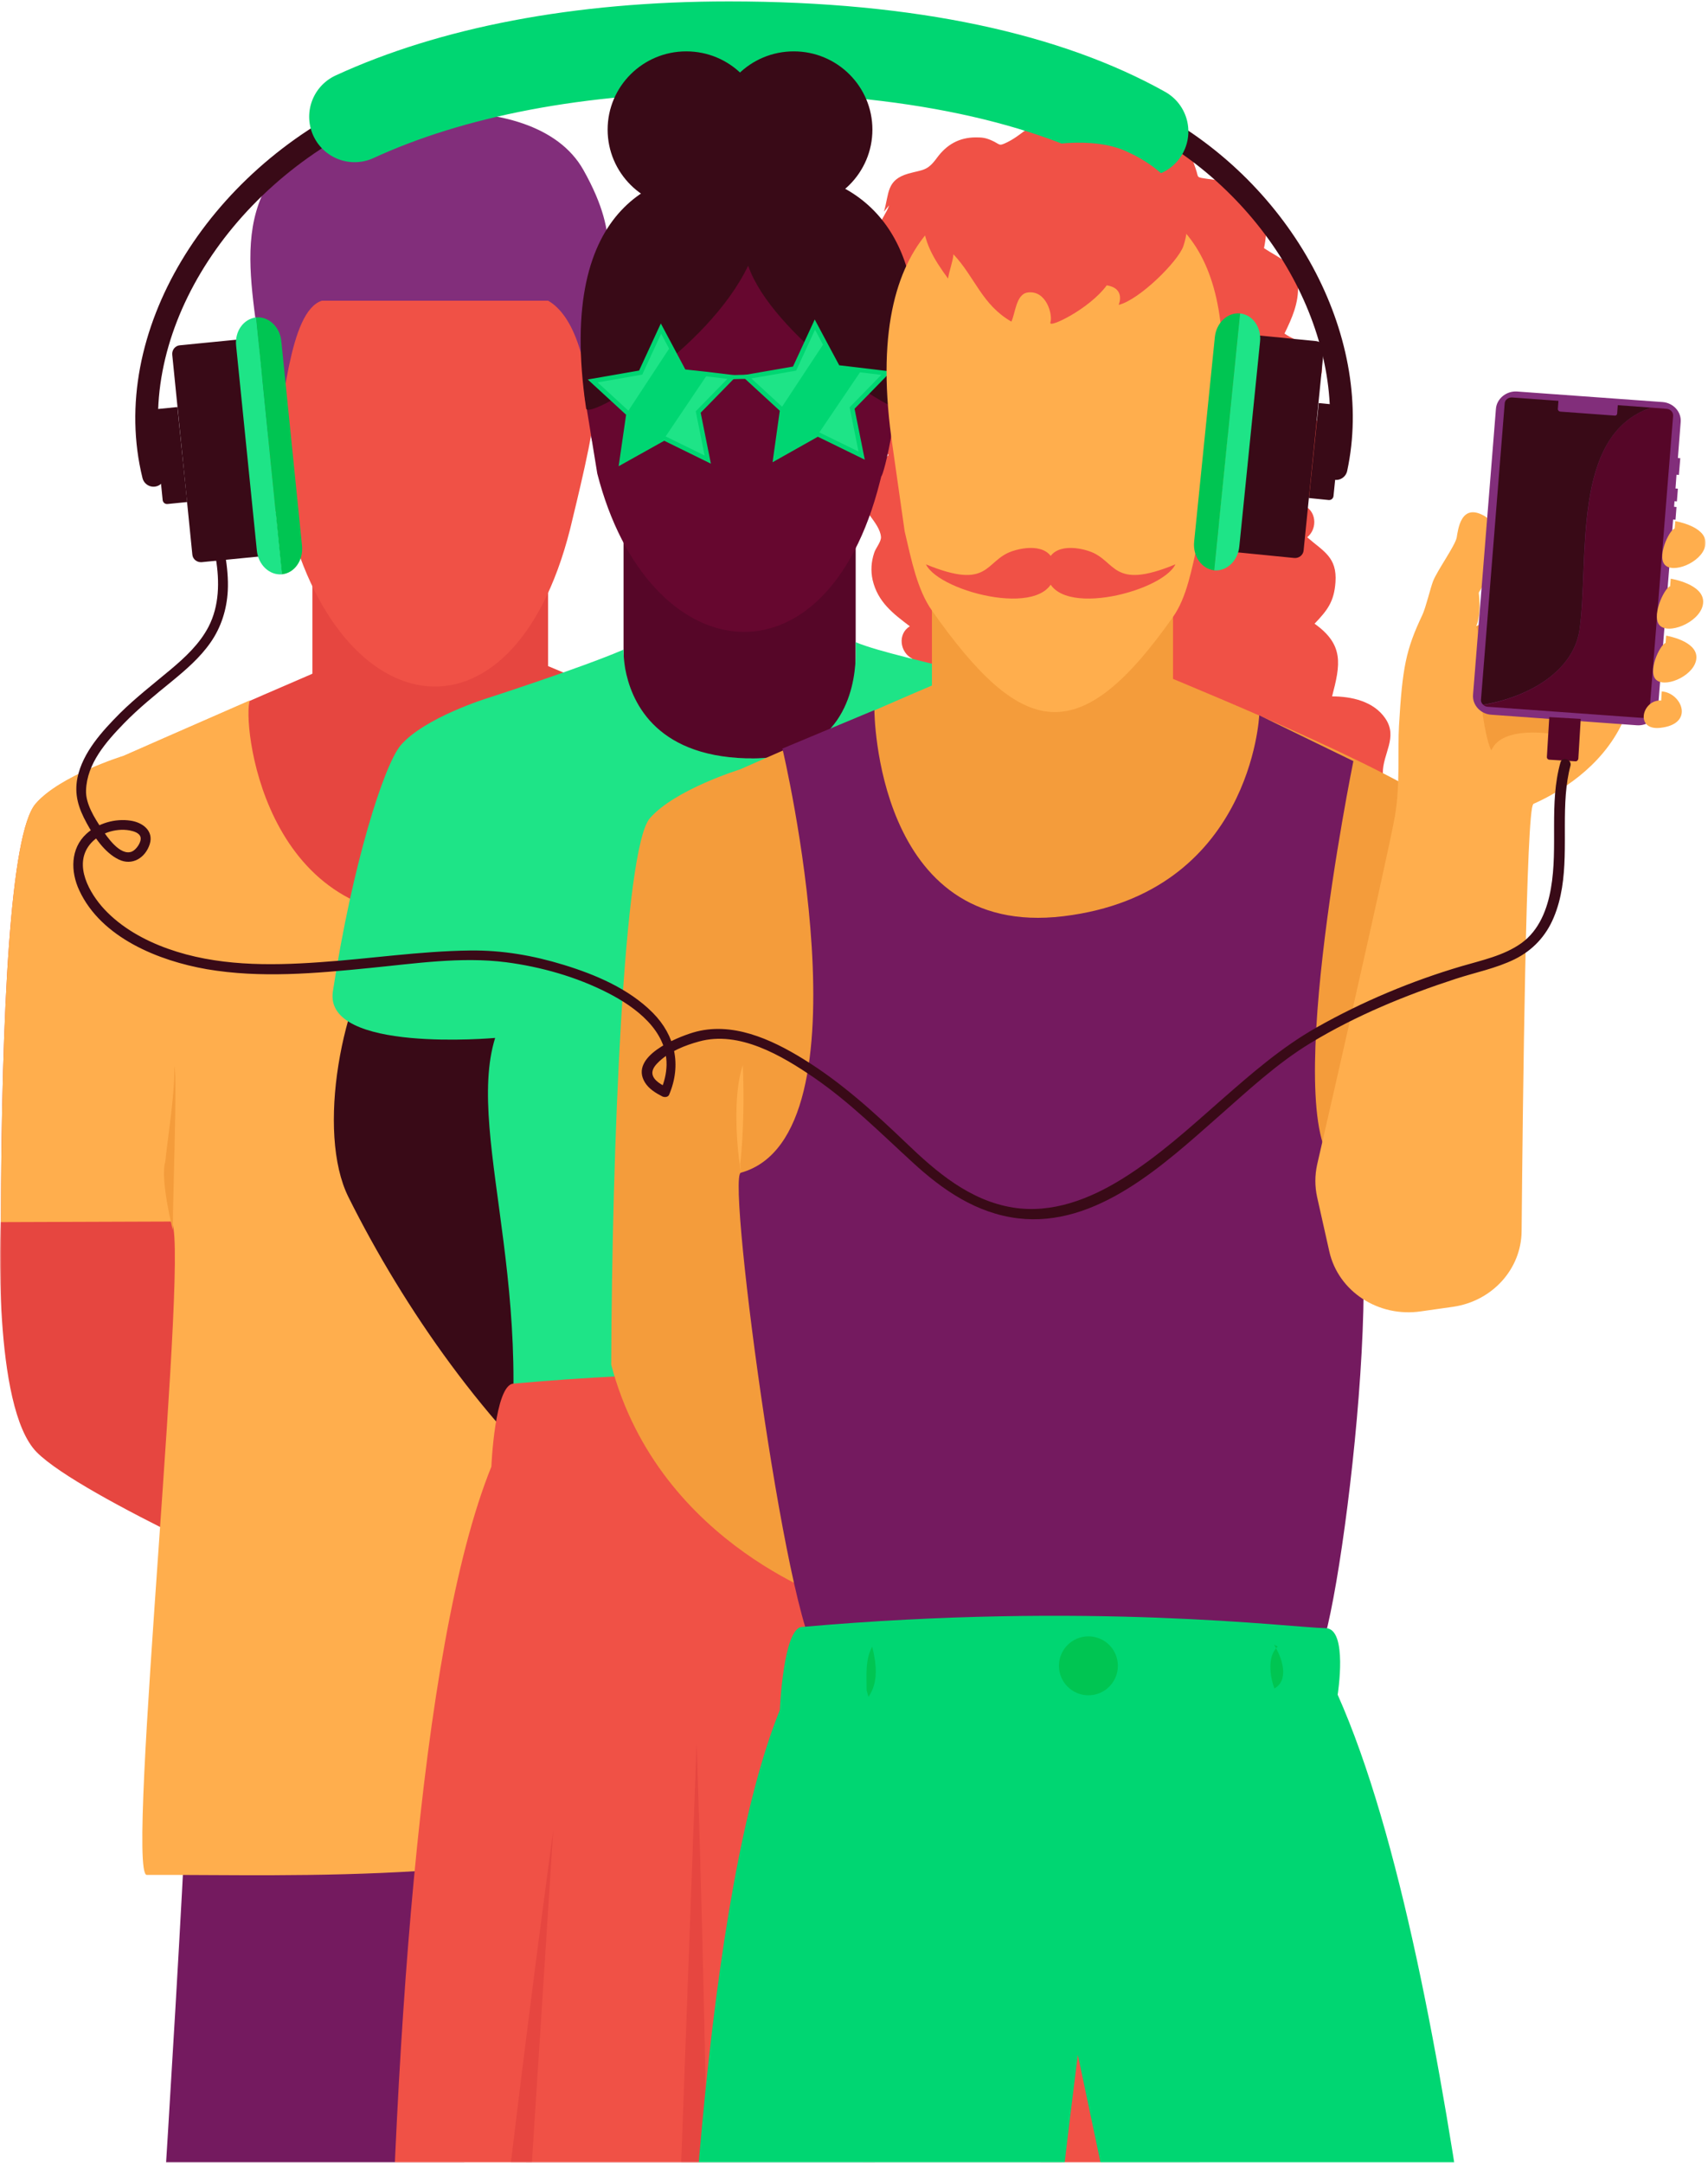
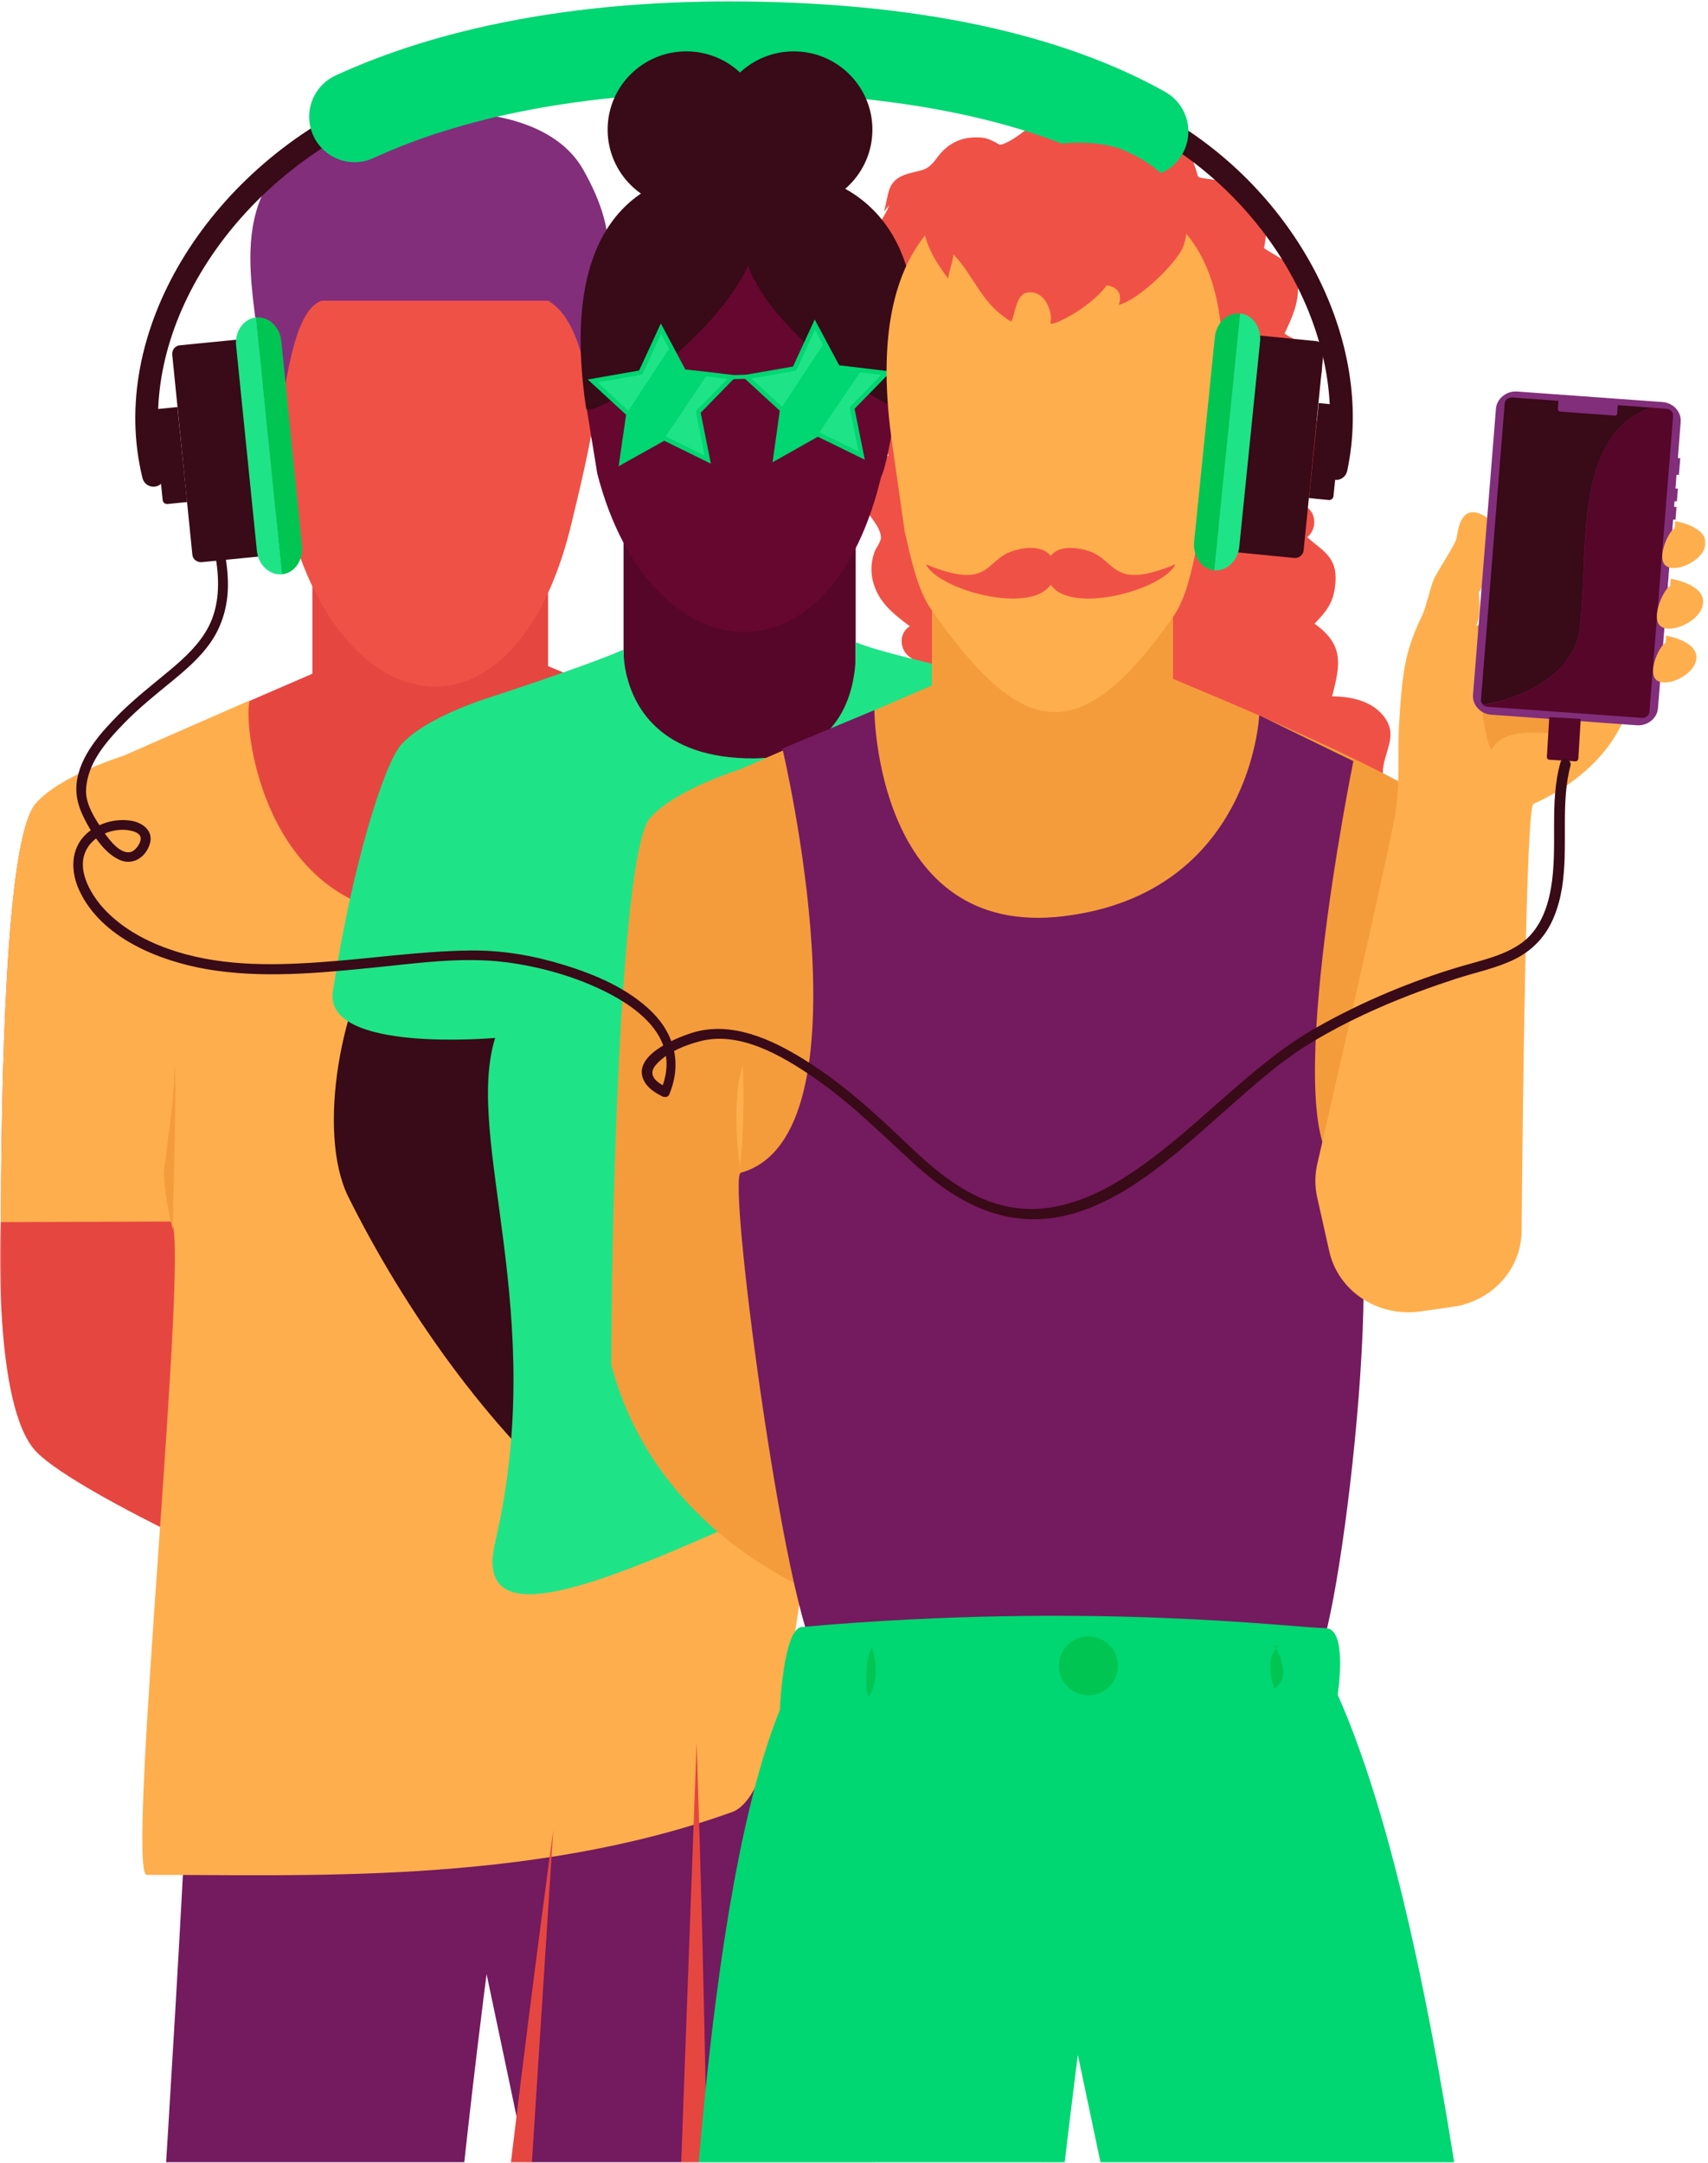
<svg xmlns="http://www.w3.org/2000/svg" width="632" height="800" viewBox="0 0 632 800" fill="none">
  <mask id="mask0_10_236" style="mask-type:alpha" maskUnits="userSpaceOnUse" x="0" y="0" width="632" height="800">
    <rect width="631.308" height="800" fill="#D9D9D9" />
  </mask>
  <g mask="url(#mask0_10_236)">
    <path d="M271.76 572.37C258.206 572.075 184.615 562.499 77.874 571.928C71.023 572.517 70.729 627.471 70.729 627.471C64.836 791.155 30.729 1219.15 39.642 1228.06C49.587 1238.01 105.867 1257.89 148.961 1235.8C148.961 1235.8 154.412 1114.47 156.696 998.447C158.758 892.37 180.047 730.234 180.047 730.234C180.047 730.234 231.76 974.138 230.655 982.978C229.55 991.817 209.661 1221.43 209.661 1221.43C209.661 1221.43 281.116 1263.13 311.244 1228.06C320.968 1216.72 354.338 989.608 345.499 963.088C338.058 940.768 322.147 700.252 276.106 596.974C276.18 596.974 280.084 572.517 271.76 572.37Z" fill="#741A5F" />
    <path d="M0.232 452.075C0.232 452.075 -2.862 520.51 13.565 537.158C29.992 553.807 111.76 589.608 111.76 589.608L95.922 413.549L0.232 452.075Z" fill="#E64640" />
    <path d="M327.082 78.3C329.071 71.597 327.893 66.588 336.07 64.23C341.594 62.683 343.068 63.346 346.677 58.411C350.287 53.475 354.928 50.823 361.116 50.823C363.399 50.823 364.651 50.971 366.714 51.855C370.324 53.401 369.292 54.285 372.755 52.591C379.384 49.35 383.289 43.015 391.76 43.383C395.001 43.53 399.79 43.972 402.663 45.593C405.241 47.066 405.977 50.234 408.703 50.823C410.839 51.339 415.849 49.497 418.132 49.424C422.92 49.203 428.887 49.203 433.454 50.823C439.863 53.033 440.453 56.937 442.442 62.462C443.694 65.924 442.221 65.483 447.156 66.219C452.976 67.029 459.09 67.472 463.731 71.67C469.329 76.68 469.108 85.077 467.709 91.781C473.675 95.832 480.084 97.6 480.305 105.703C480.526 112.186 478.095 117.637 475.296 123.383C479.79 126.624 487.451 127.803 488.998 134.285C490.397 140.326 484.062 146.808 484.946 152.186C485.241 153.954 487.819 155.869 488.703 157.343C490.545 160.363 491.502 163.457 491.502 166.993C491.502 175.464 486.861 180.915 481.926 186.808C487.082 188.503 487.745 195.427 483.694 198.742C489.661 203.972 494.817 206.035 494.154 215.39C493.639 222.61 491.134 225.777 486.419 230.713C497.395 238.521 495.996 245.814 492.902 257.6C500.047 257.6 508.224 259.368 512.57 265.703C517.432 272.775 511.539 278.889 511.686 286.035C511.834 291.118 516.99 295.243 516.327 300.842C515.738 305.851 510.287 310.123 505.646 311.302C495.996 313.807 482.221 309.387 473.749 305.114C465.793 301.136 464.688 297.895 456.88 301.431C449.071 304.967 435.664 306.882 429.403 300.105C422.331 292.591 424.688 289.792 413.786 291.707C401.41 293.843 390.508 293.18 382.626 282.499C375.259 272.481 375.996 260.842 375.628 249.055C369.882 251.118 359.716 239.479 356.622 235.796C348.151 225.777 342.847 214.433 342.036 201.468C341.742 197.195 341.226 192.849 341.668 188.576C341.815 187.398 342.773 184.599 342.478 183.567C341.963 181.873 338.942 179.589 337.911 178.116C334.375 173.254 332.239 167.582 330.103 161.983C325.314 149.239 323.767 136.937 327.598 123.825C329.734 116.606 328.556 113.07 326.567 106.072C324.651 99.074 322.957 90.749 325.241 83.751C326.125 80.952 328.114 78.668 328.998 75.943" fill="#F05146" />
    <path d="M462.994 90.97C459.605 84.93 459.532 79.773 451.06 79.258C445.388 78.963 444.062 79.994 439.348 76.016C434.707 72.039 429.55 70.492 423.51 71.891C421.3 72.407 420.121 72.849 418.279 74.175C415.112 76.532 416.364 77.121 412.534 76.237C405.314 74.543 400.084 69.239 391.981 71.597C388.887 72.481 384.32 73.954 381.889 76.164C379.679 78.153 379.679 81.394 377.174 82.646C375.186 83.604 369.955 82.941 367.672 83.383C362.957 84.267 357.138 85.593 353.012 88.171C347.267 91.781 347.561 95.759 346.898 101.505C346.456 105.188 347.856 104.451 343.141 106.219C337.69 108.282 331.797 110.123 328.261 115.28C323.989 121.394 326.051 129.497 328.998 135.759C324.062 141.063 318.316 144.23 319.863 152.186C321.116 158.521 324.725 163.309 328.777 168.319C325.167 172.517 317.948 175.39 317.948 182.02C317.948 188.208 325.535 193.144 325.977 198.595C326.125 200.363 323.989 202.794 323.473 204.488C322.368 207.803 322.147 211.118 322.884 214.506C324.799 222.757 330.545 227.029 336.659 231.67C332.018 234.47 332.976 241.394 337.616 243.678C332.976 250.16 328.482 253.328 331.208 262.241C333.344 269.166 336.512 271.67 342.257 275.427C333.344 285.519 336.364 292.296 342.11 303.125C335.112 304.746 327.524 308.282 324.799 315.427C321.705 323.457 328.85 328.098 330.25 335.022C331.281 340.031 327.23 345.188 329.145 350.492C330.839 355.28 337.174 358.153 341.963 358.3C351.907 358.595 364.357 351.155 371.576 345.114C378.427 339.442 378.795 336.053 387.193 337.674C395.591 339.368 409.071 338.19 413.712 330.16C418.869 321.247 415.922 319.037 426.972 318.447C439.569 317.784 449.955 314.691 455.186 302.462C460.121 291.044 456.733 279.921 454.449 268.282C460.489 268.945 467.782 255.39 469.992 251.118C475.959 239.405 478.537 227.25 476.401 214.359C475.738 210.16 475.222 205.74 473.823 201.762C473.454 200.657 471.834 198.079 471.907 197.048C471.981 195.28 474.412 192.407 475.149 190.713C477.506 185.188 478.316 179.147 479.053 173.254C480.821 159.773 479.495 147.398 472.865 135.538C469.182 128.981 469.477 125.225 469.771 118.005C470.066 110.786 469.845 102.315 466.014 95.906C464.467 93.328 462.11 91.633 460.637 89.129" fill="#F05146" />
    <path d="M427.93 46.035C476.622 73.291 504.246 127.656 494.375 173.328" stroke="#390A17" stroke-width="8.403" stroke-miterlimit="10" stroke-linecap="round" />
    <path d="M307.119 299.147C291.797 283.751 220.563 253.77 202.81 246.403V189.681H115.591V249.202C115.443 249.276 115.37 249.276 115.296 249.35C99.016 256.274 45.757 279.7 45.757 279.7C45.757 279.7 22.257 286.992 13.197 297.379C3.768 308.282 0.6 373.991 0.305 452.223C108.593 451.781 216.733 451.781 324.873 448.171C325.093 374.433 320.821 312.996 307.119 299.147Z" fill="#E64640" />
    <path d="M324.799 448.024C301.889 448.761 301.815 659.147 270.95 670.271C194.854 697.6 110.582 693.328 54.302 693.549C46.199 693.549 71.171 451.781 63.068 451.854C42.147 451.928 21.226 452.002 0.305 452.075C0.6 373.843 3.768 308.061 13.197 297.232C22.184 286.845 45.757 279.552 45.757 279.552C45.757 279.552 70.802 268.503 92.46 259.074C89.587 266.219 96.733 342.168 162.589 338.926C196.99 337.232 224.909 311.155 224.909 276.901C224.909 268.724 236.033 266.514 233.16 259.368C261.152 271.449 295.038 286.919 307.119 299.074C320.821 312.923 325.093 374.359 324.799 448.024Z" fill="#FFAE4D" />
    <path d="M211.944 191.597C191.76 280.215 124.725 270.123 105.793 188.282C101.005 193.733 93.565 181.283 96.806 165.004C98.059 158.816 98.132 152.333 101.079 156.385C94.302 72.996 132.607 62.536 156.917 62.757C209.661 62.757 227.561 91.412 218.501 157.121C221.447 153.07 212.092 190.934 211.944 191.597Z" fill="#F05146" />
    <path d="M222.92 117.932C222.331 126.919 226.604 146.072 227.267 156.016C228.077 168.687 218.795 169.202 218.648 160.068C218.28 133.917 212.239 116.606 202.81 111.228H119.127C106.751 115.132 105.13 152.333 101.005 167.655L97.101 153.512C99.237 119.184 79.937 82.794 108.224 56.864C125.315 41.173 197.138 29.681 215.849 62.83C223.436 76.311 224.983 85.151 225.204 92.738C225.425 100.399 223.583 107.324 222.92 117.932Z" fill="#822E7B" />
    <path d="M56.806 175.832C44.136 124.488 80.084 66.514 136.291 40.584" stroke="#390A17" stroke-width="8.403" stroke-miterlimit="10" stroke-linecap="round" />
    <path d="M131.208 43.186C166.861 26.759 214.007 17.33 269.698 17.33C337.469 17.33 388.151 29.19 422.92 48.637" stroke="#00D672" stroke-width="33.612" stroke-miterlimit="10" stroke-linecap="round" />
    <path d="M143.068 346.146C126.272 368.687 116.99 418.779 128.924 442.794C149.477 484.046 180.563 528.54 216.07 558.3C218.943 502.389 214.375 446.035 214.596 390.271C214.744 361.615 212.902 359.332 186.972 353.733C171.723 350.344 158.832 345.63 143.068 346.146Z" fill="#390A17" />
    <path d="M316.622 188.282V264.009C316.401 269.829 315.149 279.184 309.698 287.066C304.541 294.507 295.628 300.621 280.305 301.136H276.18C241.705 300.179 233.381 279.258 231.318 267.84C230.803 264.746 230.729 262.315 230.729 261.21V188.282H316.622Z" fill="#560628" />
    <path d="M404.283 267.914C389.182 252.739 334.154 244.783 316.622 237.564V239.626C316.622 240.584 316.696 241.836 316.622 243.383C316.401 249.203 315.149 258.558 309.698 266.44C304.541 273.88 295.628 279.995 280.305 280.51C279.495 280.51 278.611 280.584 277.727 280.51C277.211 280.51 276.696 280.51 276.18 280.51C241.705 279.553 233.381 258.632 231.318 247.214C230.803 244.12 230.729 241.689 230.729 240.584V240.289C230.582 240.363 230.508 240.363 230.434 240.437C214.375 247.287 180.342 258.263 180.342 258.263C180.342 258.263 157.138 265.409 148.298 275.648C142.11 282.867 130.324 319.847 123.178 366.698C119.642 389.681 183.215 383.936 183.215 383.936C171.576 421.431 203.178 485.667 183.215 570.529C167.819 636.017 341.594 512.996 424.762 510.197C424.983 437.49 417.838 281.542 404.283 267.914Z" fill="#1EE487" />
    <path d="M271.392 63.125C247.377 63.199 209.661 72.26 216.364 146.661L221.005 175.17C239.716 248.171 305.72 257.158 325.609 178.116C325.757 177.527 325.978 176.716 326.125 176.127C327.082 177.453 358.095 62.831 271.392 63.125Z" fill="#66072F" />
    <path d="M258.942 140.842C268.74 140.179 278.537 140.031 288.335 140.031C292.534 140.031 296.733 140.105 300.931 140.179C301.963 140.179 301.963 138.632 300.931 138.632C288.703 138.337 276.475 138.484 264.246 139C262.478 139.074 260.71 139.147 258.869 139.295C257.911 139.368 257.911 140.915 258.942 140.842Z" fill="#00D672" />
    <path d="M334.596 151.376C330.913 154.175 285.388 123.309 276.843 98.263C261.963 129.35 217.543 155.501 216.88 151.081C205.314 73.217 246.051 62.978 267.93 63.125C267.93 63.125 292.607 62.831 299.605 64.746C334.154 73.291 345.572 108.282 334.596 151.376Z" fill="#390A17" />
    <path d="M315.296 150.934L318.832 168.54L302.699 160.657L302.626 160.584L286.935 169.424L289.44 151.597L288.924 151.155L276.18 139.442L294.007 136.348L301.521 120.068L305.057 126.698L309.992 135.906L318.758 136.937L327.893 138.042L315.296 150.934Z" fill="#1EE487" stroke="#00D672" stroke-width="1.681" stroke-miterlimit="10" />
    <path d="M318.758 136.937L302.699 160.658L302.626 160.584L286.935 169.424L289.44 151.597L288.924 151.155L305.057 126.698L309.992 135.906L318.758 136.937Z" fill="#00D672" />
    <path d="M258.353 152.407L261.889 170.013L245.83 162.131H245.683L229.992 170.897L232.57 153.07L232.055 152.628L219.311 140.915L237.064 137.821L244.578 121.541L248.114 128.171L253.049 137.453L261.815 138.411L270.95 139.516L258.353 152.407Z" fill="#1EE487" stroke="#00D672" stroke-width="1.681" stroke-miterlimit="10" />
    <path d="M261.815 138.411L245.83 162.131H245.683L229.992 170.897L232.57 153.07L232.055 152.628L248.114 128.171L253.049 137.453L261.815 138.411Z" fill="#00D672" />
    <path d="M253.933 76.901C270.003 76.901 283.031 63.939 283.031 47.95C283.031 31.962 270.003 19 253.933 19C237.863 19 224.836 31.962 224.836 47.95C224.836 63.939 237.863 76.901 253.933 76.901Z" fill="#390A17" />
    <path d="M293.712 76.901C309.782 76.901 322.81 63.939 322.81 47.95C322.81 31.962 309.782 19 293.712 19C277.642 19 264.615 31.962 264.615 47.95C264.615 63.939 277.642 76.901 293.712 76.901Z" fill="#390A17" />
-     <path d="M383.804 512.259C370.25 511.965 296.659 502.388 189.919 511.817C183.068 512.407 181.815 542.536 181.815 542.536C127.966 675.574 142.773 1159.04 151.686 1167.95C161.631 1177.89 217.911 1197.78 261.005 1175.68C261.005 1175.68 266.456 1054.36 268.74 938.337C270.802 832.259 292.092 670.123 292.092 670.123C292.092 670.123 343.804 914.027 342.699 922.867C341.594 931.707 321.705 1161.32 321.705 1161.32C321.705 1161.32 393.16 1203.01 423.289 1167.95C433.012 1156.61 466.383 929.497 457.543 902.978C450.103 880.657 434.191 640.142 388.151 536.863C388.224 536.863 392.128 512.407 383.804 512.259Z" fill="#F05146" />
    <path d="M434.044 197.932V276.532C433.823 282.573 432.497 292.297 426.825 300.547C421.447 308.282 412.239 314.617 396.327 315.133H392.055C356.327 314.175 347.561 292.444 345.499 280.584C344.909 277.343 344.836 274.912 344.836 273.733V197.932H434.044Z" fill="#F49C3B" />
    <path d="M541.226 304.451C525.535 288.687 448.777 257.306 430.655 249.718V251.855C430.655 252.812 430.729 254.138 430.655 255.759C430.434 261.799 432.939 272.333 427.267 280.51C421.889 288.245 412.681 294.58 396.769 295.096C395.885 295.096 395.001 295.169 394.117 295.096C393.528 295.096 393.012 295.096 392.497 295.096C356.769 294.138 348.003 272.407 345.941 260.547C345.351 257.306 345.278 254.875 345.278 253.696V253.402C345.13 253.475 345.057 253.475 344.909 253.549C328.187 260.621 273.749 284.635 273.749 284.635C273.749 284.635 249.661 292.076 240.453 302.683C230.803 313.807 226.456 424.746 226.162 504.82C244.062 572.591 311.318 592.996 311.318 592.996C385.057 592.628 485.756 459.442 559.421 457.011C559.569 381.505 555.222 318.595 541.226 304.451Z" fill="#F49C3B" />
    <path d="M443.915 197.637C443.768 198.374 443.547 199.258 443.399 199.921C440.895 210.823 439.127 220.989 434.044 228.208C399.274 277.637 378.206 273.291 344.836 225.851C339.458 218.19 337.322 207.582 334.744 196.532C334.744 196.532 329.882 162.499 329.808 161.836C318.758 79.479 362.368 67.84 387.119 67.987C439.863 67.987 458.574 96.053 450.766 160.142C450.618 161.542 450.397 163.015 450.176 164.488C450.397 164.193 450.618 163.899 450.839 163.678C452.313 161.984 453.86 161.1 455.112 161.468C456.291 161.836 457.248 163.309 457.617 166.256C459.016 176.127 458.648 192.26 443.915 197.637Z" fill="#FFAE4D" />
    <path d="M455.775 204.12L478.906 206.403C480.674 206.551 482.221 205.298 482.368 203.604L489.808 129.645C489.955 127.877 488.703 126.33 487.009 126.182L463.878 123.899C462.847 123.825 461.963 124.562 461.815 125.593L454.081 202.131C454.007 203.162 454.744 204.046 455.775 204.12Z" fill="#390A17" />
    <path d="M484.357 184.23L491.65 184.967C492.534 185.041 493.27 184.451 493.418 183.567L496.659 151.597C496.733 150.713 496.143 149.976 495.259 149.829L487.966 149.092L484.357 184.23Z" fill="#390A17" />
    <path d="M466.235 126.477L458.574 202.131C458.058 207.508 453.86 211.413 449.219 210.971L458.795 115.943C463.51 116.385 466.825 121.1 466.235 126.477Z" fill="#1EE487" />
    <path d="M441.852 200.436L449.513 124.783C450.029 119.405 454.228 115.501 458.869 115.943L449.292 210.971C444.652 210.455 441.337 205.74 441.852 200.436Z" fill="#00C552" />
    <path d="M274.265 434.249C272.497 424.23 271.097 405.077 274.854 394.028C275.37 405.593 275.149 419.074 273.896 430.786" fill="#FFAE4D" />
    <path d="M341.447 79.921C341.594 63.567 392.939 45.446 416.438 55.833C430.803 62.168 443.473 74.47 437.874 91.044C435.959 96.643 421.594 110.934 413.933 112.775C413.933 112.775 416.659 106.661 409.513 105.556C403.252 114.175 387.93 121.615 388.666 119.332C389.624 116.311 387.119 107.177 380.195 108.208C375.922 108.871 375.701 116.017 374.228 118.963C363.326 112.702 360.821 102.61 352.792 94.064C352.644 96.569 351.097 100.621 350.803 103.052C345.646 95.98 341.373 89.35 341.447 79.921Z" fill="#F05146" />
    <path d="M342.626 208.76C366.419 218.558 364.283 207.361 374.523 203.898C380.784 201.762 390.581 201.468 390.287 211.339C389.698 229.755 347.709 219.294 342.626 208.76Z" fill="#F05146" />
    <path d="M434.928 208.76C411.134 218.558 413.27 207.361 403.031 203.898C396.769 201.762 386.972 201.468 387.267 211.339C387.856 229.755 429.845 219.294 434.928 208.76Z" fill="#F05146" />
    <path d="M289.513 276.9L323.547 262.683C323.547 262.683 323.841 347.324 393.454 338.926C463.068 330.528 465.941 264.598 465.941 264.598L500.784 281.541C500.784 281.541 471.981 422.757 496.364 432.481C516.254 440.436 494.891 610.307 486.714 613.77C486.714 613.77 352.644 611.707 304.173 613.696C292.755 614.138 268.666 435.353 274.117 433.806C323.547 420.105 289.513 276.9 289.513 276.9Z" fill="#741A5F" />
    <path d="M537.764 483.383C552.202 481.247 562.884 469.46 563.031 455.464C563.473 406.182 564.725 298.558 567.377 297.379C576.512 293.328 592.57 284.046 600.453 267.103C600.453 267.103 598.464 263.714 595.296 258.41C587.046 244.635 570.692 217.821 559.421 202.425L555.517 226.661L546.235 231.67C547.488 228.65 547.782 224.304 547.193 219.442C547.119 219.073 547.635 218.558 547.93 217.969C548.003 217.821 548.077 217.674 548.151 217.526C548.224 217.453 548.224 217.379 548.298 217.306C548.372 217.232 548.372 217.158 548.445 217.011C548.519 216.864 548.593 216.716 548.666 216.643C548.887 216.201 549.182 215.759 549.477 215.243C549.55 215.169 549.624 215.022 549.624 214.948C549.698 214.801 549.771 214.654 549.845 214.506C549.919 214.359 549.992 214.212 550.066 214.064C550.14 213.917 550.213 213.843 550.287 213.696C550.36 213.622 550.361 213.549 550.434 213.401C550.508 213.254 550.582 213.107 550.729 212.959C550.803 212.812 550.876 212.665 551.023 212.517C551.097 212.37 551.171 212.223 551.244 212.075C551.244 212.075 551.244 212.075 551.244 212.002C551.392 211.707 551.613 211.412 551.76 211.118C551.834 211.044 551.834 210.97 551.907 210.897C552.128 210.528 552.349 210.086 552.644 209.644C552.791 209.35 553.012 209.055 553.16 208.687C553.233 208.539 553.381 208.392 553.454 208.171C553.823 207.508 554.191 206.919 554.559 206.256C554.707 206.035 554.854 205.814 555.001 205.519C555.075 205.372 555.149 205.224 555.296 205.077C555.37 205.003 555.37 204.93 555.443 204.856C555.517 204.709 555.591 204.561 555.664 204.414C555.738 204.34 555.812 204.193 555.885 204.12C556.18 203.604 556.548 203.088 556.843 202.573C556.917 202.425 557.064 202.278 557.138 202.057C557.211 201.983 557.211 201.91 557.285 201.836C557.359 201.689 557.432 201.541 557.506 201.468V201.394C557.58 201.32 557.653 201.173 557.727 201.099C557.801 201.026 557.801 200.952 557.874 200.878C557.948 200.805 557.948 200.731 558.022 200.584C554.265 195.574 551.244 192.038 549.403 190.934C540.563 185.777 539.532 195.869 539.016 198.816C538.5 201.762 531.797 211.044 530.25 215.022C529.219 217.748 527.598 224.746 526.272 227.545C520.232 240.289 518.906 246.919 517.653 268.576C517.138 276.827 518.169 290.602 516.106 302.167C513.602 316.164 492.976 406.477 487.377 430.786C486.493 434.764 486.493 438.889 487.377 442.867L491.871 462.904C495.186 477.711 510.066 487.434 525.83 485.077L537.764 483.383Z" fill="#FFAE4D" />
    <path d="M546.235 231.744C547.34 234.469 549.403 241.836 548.224 256.716C547.782 262.315 550.287 275.132 551.834 277.563C555.959 268.134 574.596 271.375 577.838 272.038C578.28 266.072 592.497 264.009 592.497 264.009L595.296 258.484C587.046 244.709 570.692 217.895 559.421 202.499L555.517 226.735L546.235 231.744Z" fill="#F49C3B" />
    <path d="M553.528 151.228L545.057 257.011C544.762 260.768 547.782 264.083 551.76 264.377L605.683 268.282C609.661 268.576 613.197 265.703 613.491 261.946L619.09 192.186L619.974 192.259L620.342 187.545L619.458 187.471L619.605 185.409L620.489 185.482L620.858 180.768L619.974 180.694L620.342 175.611L621.226 175.685L621.742 169.497L620.858 169.423L621.889 156.09C622.184 152.333 619.163 149.018 615.186 148.724L561.263 144.819C557.359 144.598 553.823 147.471 553.528 151.228Z" fill="#822E7B" />
    <path d="M616.733 151.228L610.987 150.786C581.005 160.805 588.298 207.066 584.394 233.438C581.889 248.245 565.977 257.747 548.814 260.768C549.256 261.136 549.771 261.357 550.361 261.431L607.598 265.556C608.998 265.63 610.25 264.672 610.324 263.346L619.09 153.806C619.163 152.48 618.132 151.375 616.733 151.228Z" fill="#560628" />
    <path d="M584.394 233.438C588.224 207.066 581.005 160.878 610.987 150.786L559.495 147.029C558.095 146.956 556.843 147.913 556.769 149.239L548.003 258.779C547.93 259.515 548.224 260.178 548.814 260.694C565.977 257.747 581.889 248.245 584.394 233.438Z" fill="#390A17" />
    <path d="M619.9 192.775C619.9 192.775 631.244 194.617 631.097 200.878C630.95 207.14 620.342 212.075 616.512 209.35C612.607 206.624 617.616 196.016 619.679 195.501L619.9 192.775Z" fill="#FFAE4D" />
    <path d="M616.512 235.132C616.512 235.132 627.856 236.974 627.709 243.236C627.561 249.497 616.954 254.433 613.123 251.707C609.219 248.981 614.228 238.374 616.291 237.858L616.512 235.132Z" fill="#FFAE4D" />
    <path d="M618.206 214.064C618.206 214.064 630.361 215.979 630.213 222.683C630.066 229.386 618.721 234.617 614.596 231.744C610.471 228.871 615.775 217.453 617.985 216.863L618.206 214.064Z" fill="#FFAE4D" />
-     <path d="M614.891 255.759C622.257 256.274 627.267 267.84 614.302 269.239C604.725 270.271 607.672 258.631 614.67 259.147L614.891 255.759Z" fill="#FFAE4D" />
-     <path d="M567.377 297.453C562.515 299.442 555.812 298.632 555.812 298.632C555.812 298.632 556.254 304.598 556.106 306.661C555.885 311.007 556.106 383.346 556.106 383.346L562.957 383.862C563.031 383.788 563.841 300.031 567.377 297.453Z" fill="#FFAE4D" />
+     <path d="M567.377 297.453C562.515 299.442 555.812 298.632 555.812 298.632C555.812 298.632 556.254 304.598 556.106 306.661L562.957 383.862C563.031 383.788 563.841 300.031 567.377 297.453Z" fill="#FFAE4D" />
    <path d="M597.432 153.733L577.322 152.259C576.806 152.186 576.438 151.817 576.438 151.302L576.733 147.25L598.685 148.871L598.39 152.922C598.39 153.438 597.948 153.806 597.432 153.733Z" fill="#822E7B" />
    <path d="M582.92 281.615L573.344 281.026C572.755 281.026 572.313 280.51 572.386 279.921L573.27 265.261L584.909 265.924L584.025 280.584C583.952 281.247 583.436 281.689 582.92 281.615Z" fill="#560628" />
    <path d="M97.764 205.667L74.633 207.95C72.865 208.098 71.318 206.845 71.171 205.151L63.731 131.192C63.583 129.424 64.836 127.877 66.53 127.729L89.661 125.446C90.692 125.372 91.576 126.109 91.723 127.14L99.458 203.678C99.606 204.635 98.795 205.519 97.764 205.667Z" fill="#390A17" />
    <path d="M69.256 185.704L61.963 186.44C61.079 186.514 60.342 185.925 60.195 185.041L56.954 153.07C56.88 152.186 57.469 151.449 58.353 151.302L65.646 150.565L69.256 185.704Z" fill="#390A17" />
    <path d="M87.377 127.95L95.038 203.604C95.554 208.982 99.753 212.886 104.394 212.444L94.817 117.416C90.103 117.932 86.788 122.573 87.377 127.95Z" fill="#1EE487" />
    <path d="M111.76 201.91L104.099 126.256C103.583 120.878 99.385 116.974 94.744 117.416L104.32 212.444C108.961 212.002 112.276 207.287 111.76 201.91Z" fill="#00C552" />
    <path d="M259.974 937.6C265.499 866.219 257.764 644.709 257.764 644.709L248.703 891.339L259.974 937.6Z" fill="#E64640" />
    <path d="M391.834 968.982C397.359 897.6 389.624 676.09 389.624 676.09L380.563 922.72L391.834 968.982Z" fill="#E64640" />
    <path d="M490.545 602.278C476.99 601.983 403.399 592.407 296.659 601.836C289.808 602.425 288.556 632.554 288.556 632.554C234.707 765.593 249.513 1249.06 258.427 1257.97C268.372 1267.91 324.651 1287.8 367.745 1265.7C367.745 1265.7 373.197 1144.3 375.48 1028.36C377.543 922.278 398.832 760.142 398.832 760.142C398.832 760.142 450.545 1004.05 449.44 1012.89C448.335 1021.73 428.519 1251.34 428.519 1251.34C428.519 1251.34 499.974 1293.03 530.103 1257.97C539.826 1246.62 573.197 1019.52 564.357 992.996C556.917 970.676 541.005 730.16 494.965 626.882C494.965 626.882 498.869 602.425 490.545 602.278Z" fill="#00D672" />
    <path d="M173.123 968.098C174.817 896.569 204.725 676.9 204.725 676.9L188.887 923.162L173.123 968.098Z" fill="#E64640" />
    <path d="M64.541 394.322C64.541 406.182 62.405 417.969 61.152 429.755C59.163 436.017 63.952 455.096 63.952 455.096C63.952 441.026 65.646 399.552 64.541 394.322Z" fill="#F49C3B" />
    <path d="M577.396 282.057C573.123 297.232 576.585 313.291 573.86 328.687C572.534 336.348 569.513 344.156 562.957 348.871C556.475 353.512 548.298 355.206 540.784 357.416C522.294 362.867 504.025 370.528 487.23 380.031C474.191 387.398 462.994 397.195 451.797 406.992C440.158 417.232 428.593 427.766 415.333 436.016C403.252 443.53 389.329 448.981 374.891 446.698C358.832 444.12 346.53 433.585 335.186 422.683C323.326 411.339 311.245 400.363 297.248 391.744C285.315 384.377 270.655 377.674 256.438 381.946C250.103 383.862 232.865 390.86 238.611 400.363C240.084 402.794 242.663 404.341 245.094 405.593C245.904 405.961 247.23 405.888 247.598 404.93C252.239 393.954 249.882 383.051 241.558 374.654C232.718 365.74 220.342 360.51 208.556 356.9C197.285 353.438 185.793 351.449 174.007 351.597C155.296 351.818 136.806 354.69 118.169 355.943C99.458 357.269 80.011 357.342 62.11 350.934C53.418 347.84 44.946 343.125 38.611 336.348C33.086 330.381 27.193 320.068 33.16 312.481C36.475 308.282 42.736 306.219 47.966 307.177C49.44 307.471 51.65 308.061 52.018 309.755C52.386 311.523 50.397 314.322 48.85 314.985C44.504 316.827 39.495 309.46 37.653 306.587C35.001 302.609 31.686 297.379 31.834 292.444C32.129 282.425 39.274 274.396 45.904 267.545C51.355 261.946 57.395 257.085 63.436 252.149C68.74 247.803 73.97 243.309 77.874 237.711C81.852 232.039 83.915 225.409 84.283 218.558C84.504 214.212 84.062 209.865 83.399 205.593C83.031 203.236 79.495 204.267 79.863 206.551C81.263 215.096 81.189 224.083 77.138 231.891C73.823 238.226 68.519 243.162 63.068 247.729C56.733 253.033 50.25 258.042 44.357 263.862C37.801 270.492 30.655 278.226 28.666 287.655C27.414 293.917 29.035 298.926 32.055 304.451C34.781 309.46 38.611 315.353 43.915 317.932C48.924 320.363 53.786 317.342 55.407 312.26C56.954 307.324 52.755 304.23 48.335 303.567C42.589 302.683 36.254 304.525 31.981 308.429C26.014 313.88 26.088 322.425 29.329 329.35C37.432 346.882 58.721 355.427 76.548 358.521C96.438 361.91 116.769 360.068 136.733 358.079C153.307 356.458 170.618 353.806 187.267 355.943C200.158 357.637 213.27 361.32 224.909 367.287C235.149 372.517 246.861 381.21 246.641 393.954C246.567 397.121 245.83 400.215 244.578 403.088C245.388 402.867 246.272 402.646 247.082 402.425C245.094 401.394 241.705 399.773 241.41 397.195C241.189 395.353 242.736 393.733 243.989 392.554C247.966 388.871 253.491 386.661 258.648 385.261C273.528 381.136 289.292 390.492 301.152 398.595C314.559 407.803 325.757 419.074 337.69 429.976C348.814 440.215 361.337 448.834 376.733 450.676C405.757 454.138 430.729 430.713 450.839 413.033C461.742 403.457 472.497 393.365 485.02 385.777C501.815 375.611 520.158 368.097 538.721 362.057C545.941 359.7 553.528 358.226 560.453 354.838C567.156 351.523 572.018 346.293 574.891 339.442C580.931 325.151 578.206 308.945 579.384 293.843C579.679 290.234 580.195 286.624 581.152 283.088C581.521 280.805 577.985 279.773 577.396 282.057Z" fill="#390A17" />
    <path d="M320.674 625.261C320.674 619.81 320.084 613.917 322.736 609.129C324.21 615.022 325.241 622.241 321.337 627.692" fill="#00C552" />
    <path d="M472.791 609.055C468.814 612.665 469.919 620.105 471.539 624.598C477.359 621.357 474.191 612.665 471.392 608.392" fill="#00C552" />
    <path d="M402.736 627.103C408.757 627.103 413.639 622.222 413.639 616.201C413.639 610.18 408.757 605.298 402.736 605.298C396.715 605.298 391.834 610.18 391.834 616.201C391.834 622.222 396.715 627.103 402.736 627.103Z" fill="#00C552" />
  </g>
</svg>